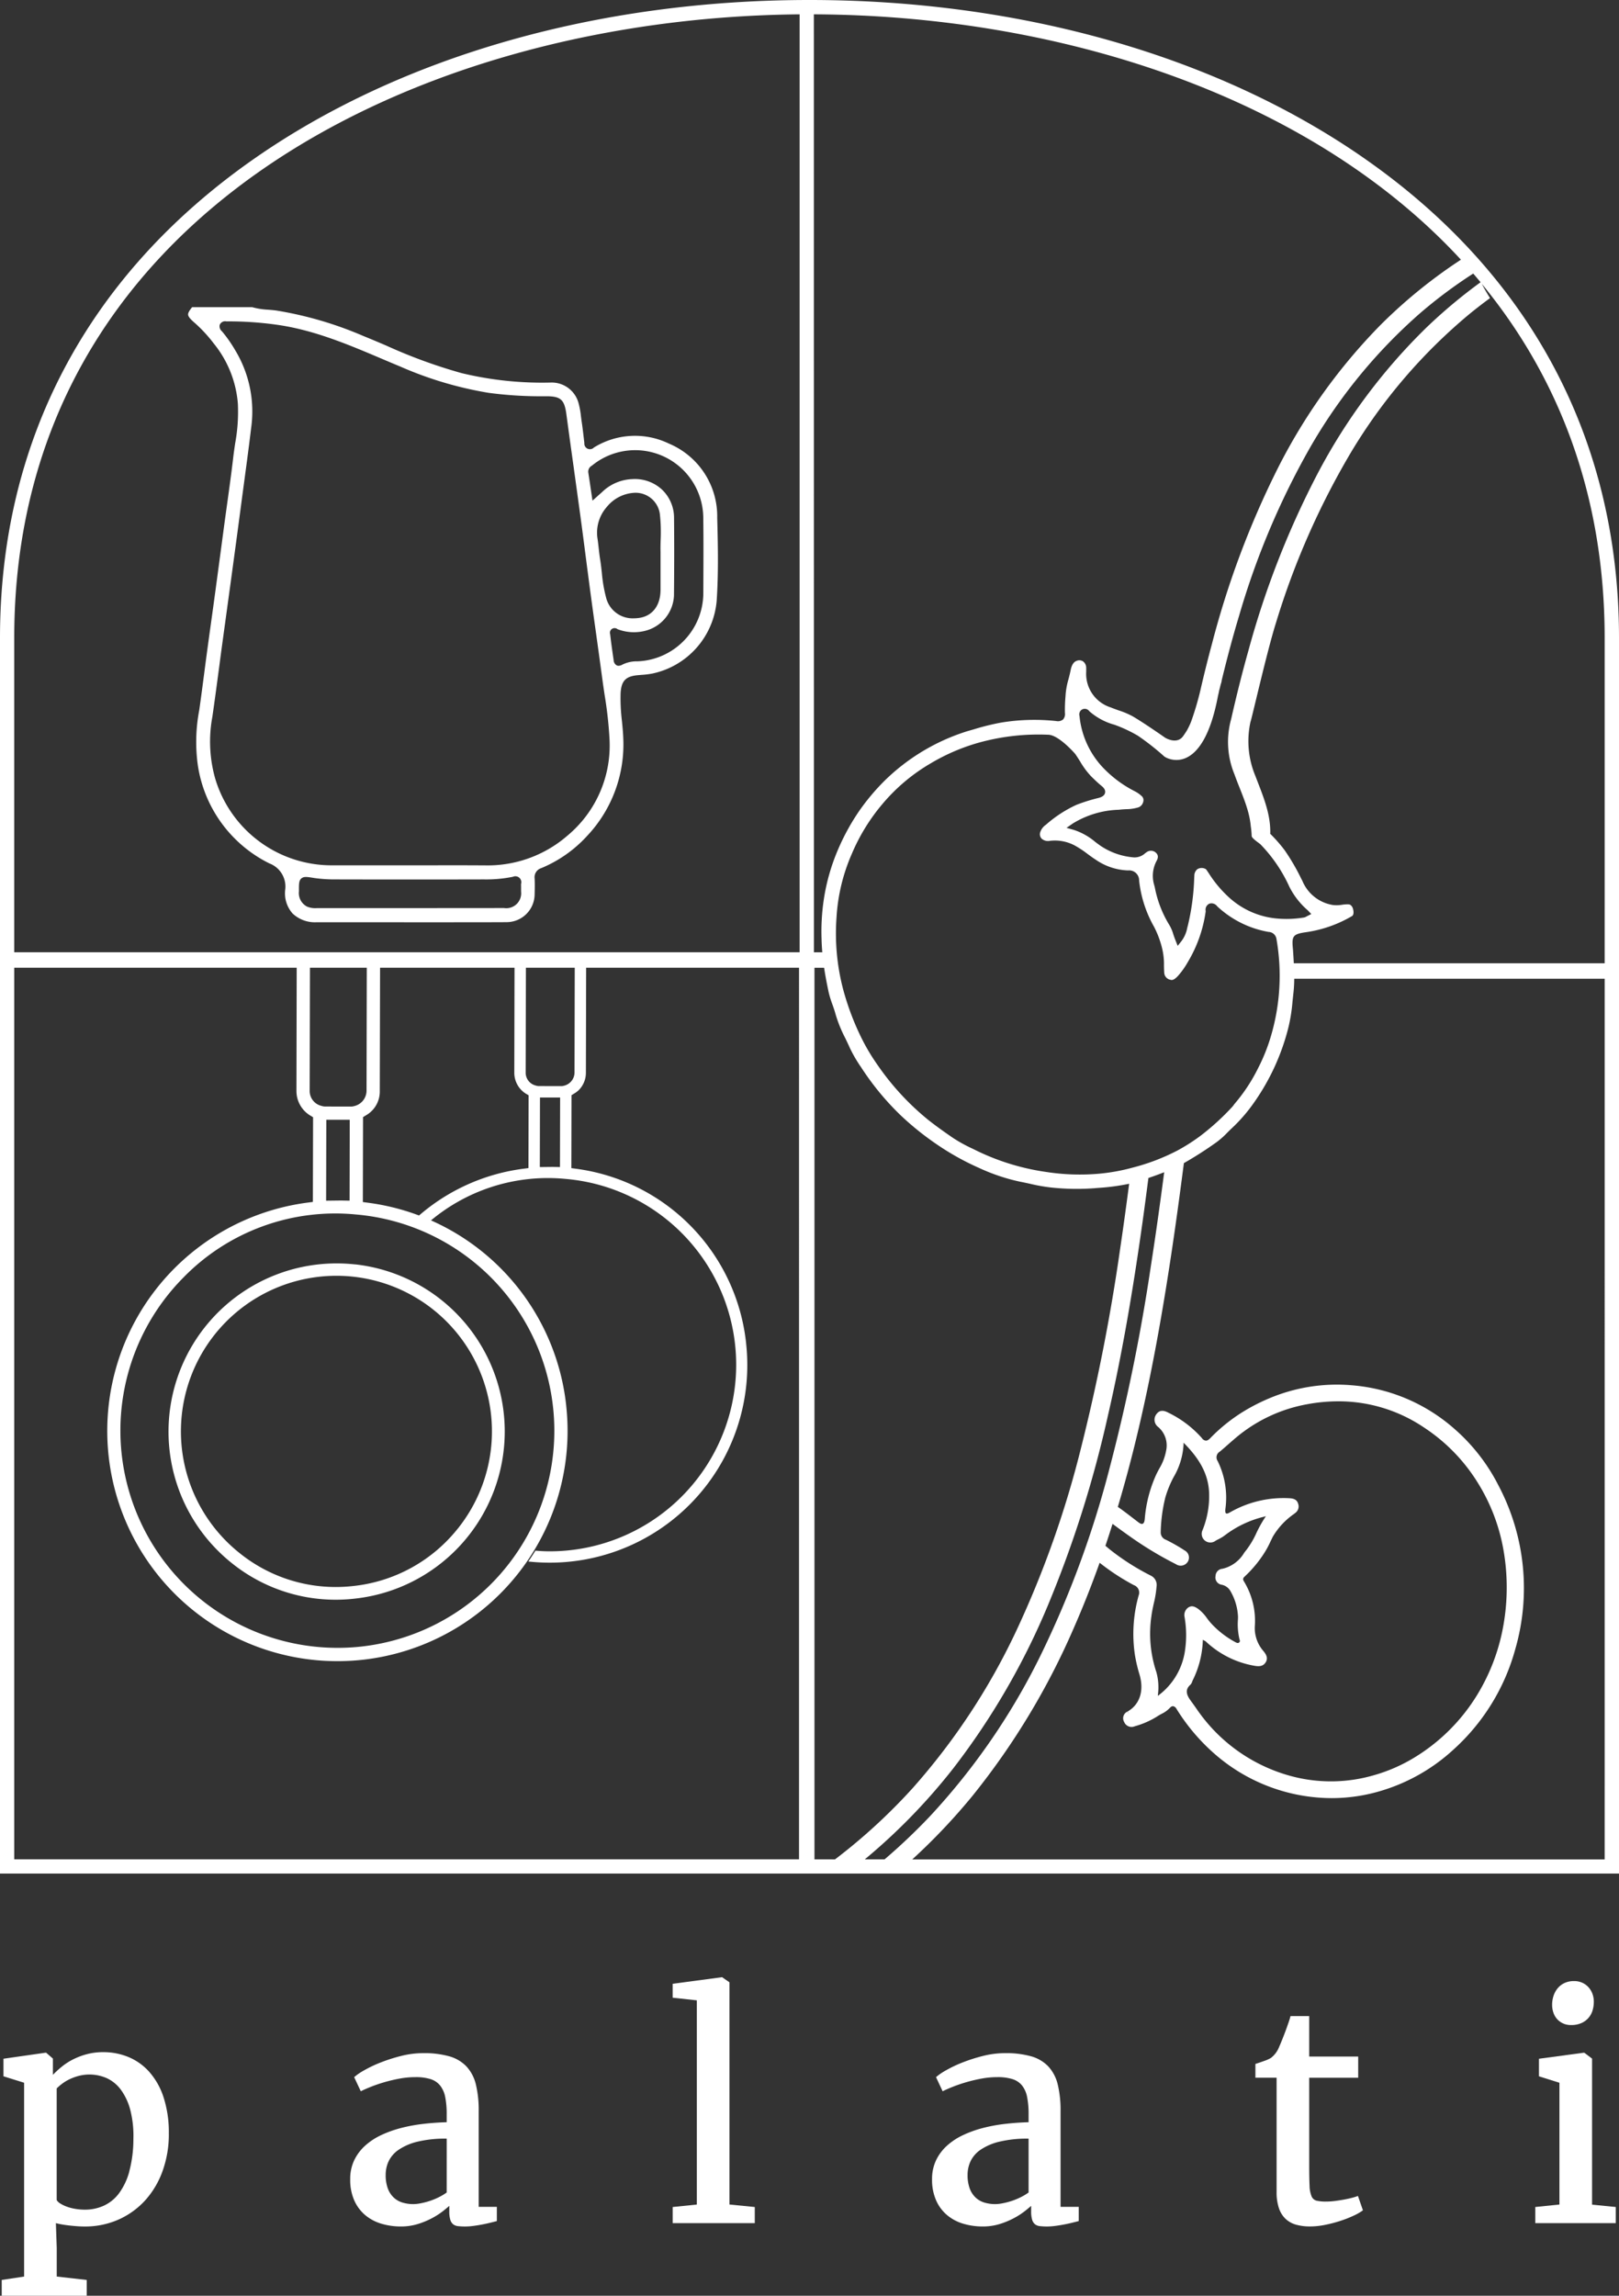
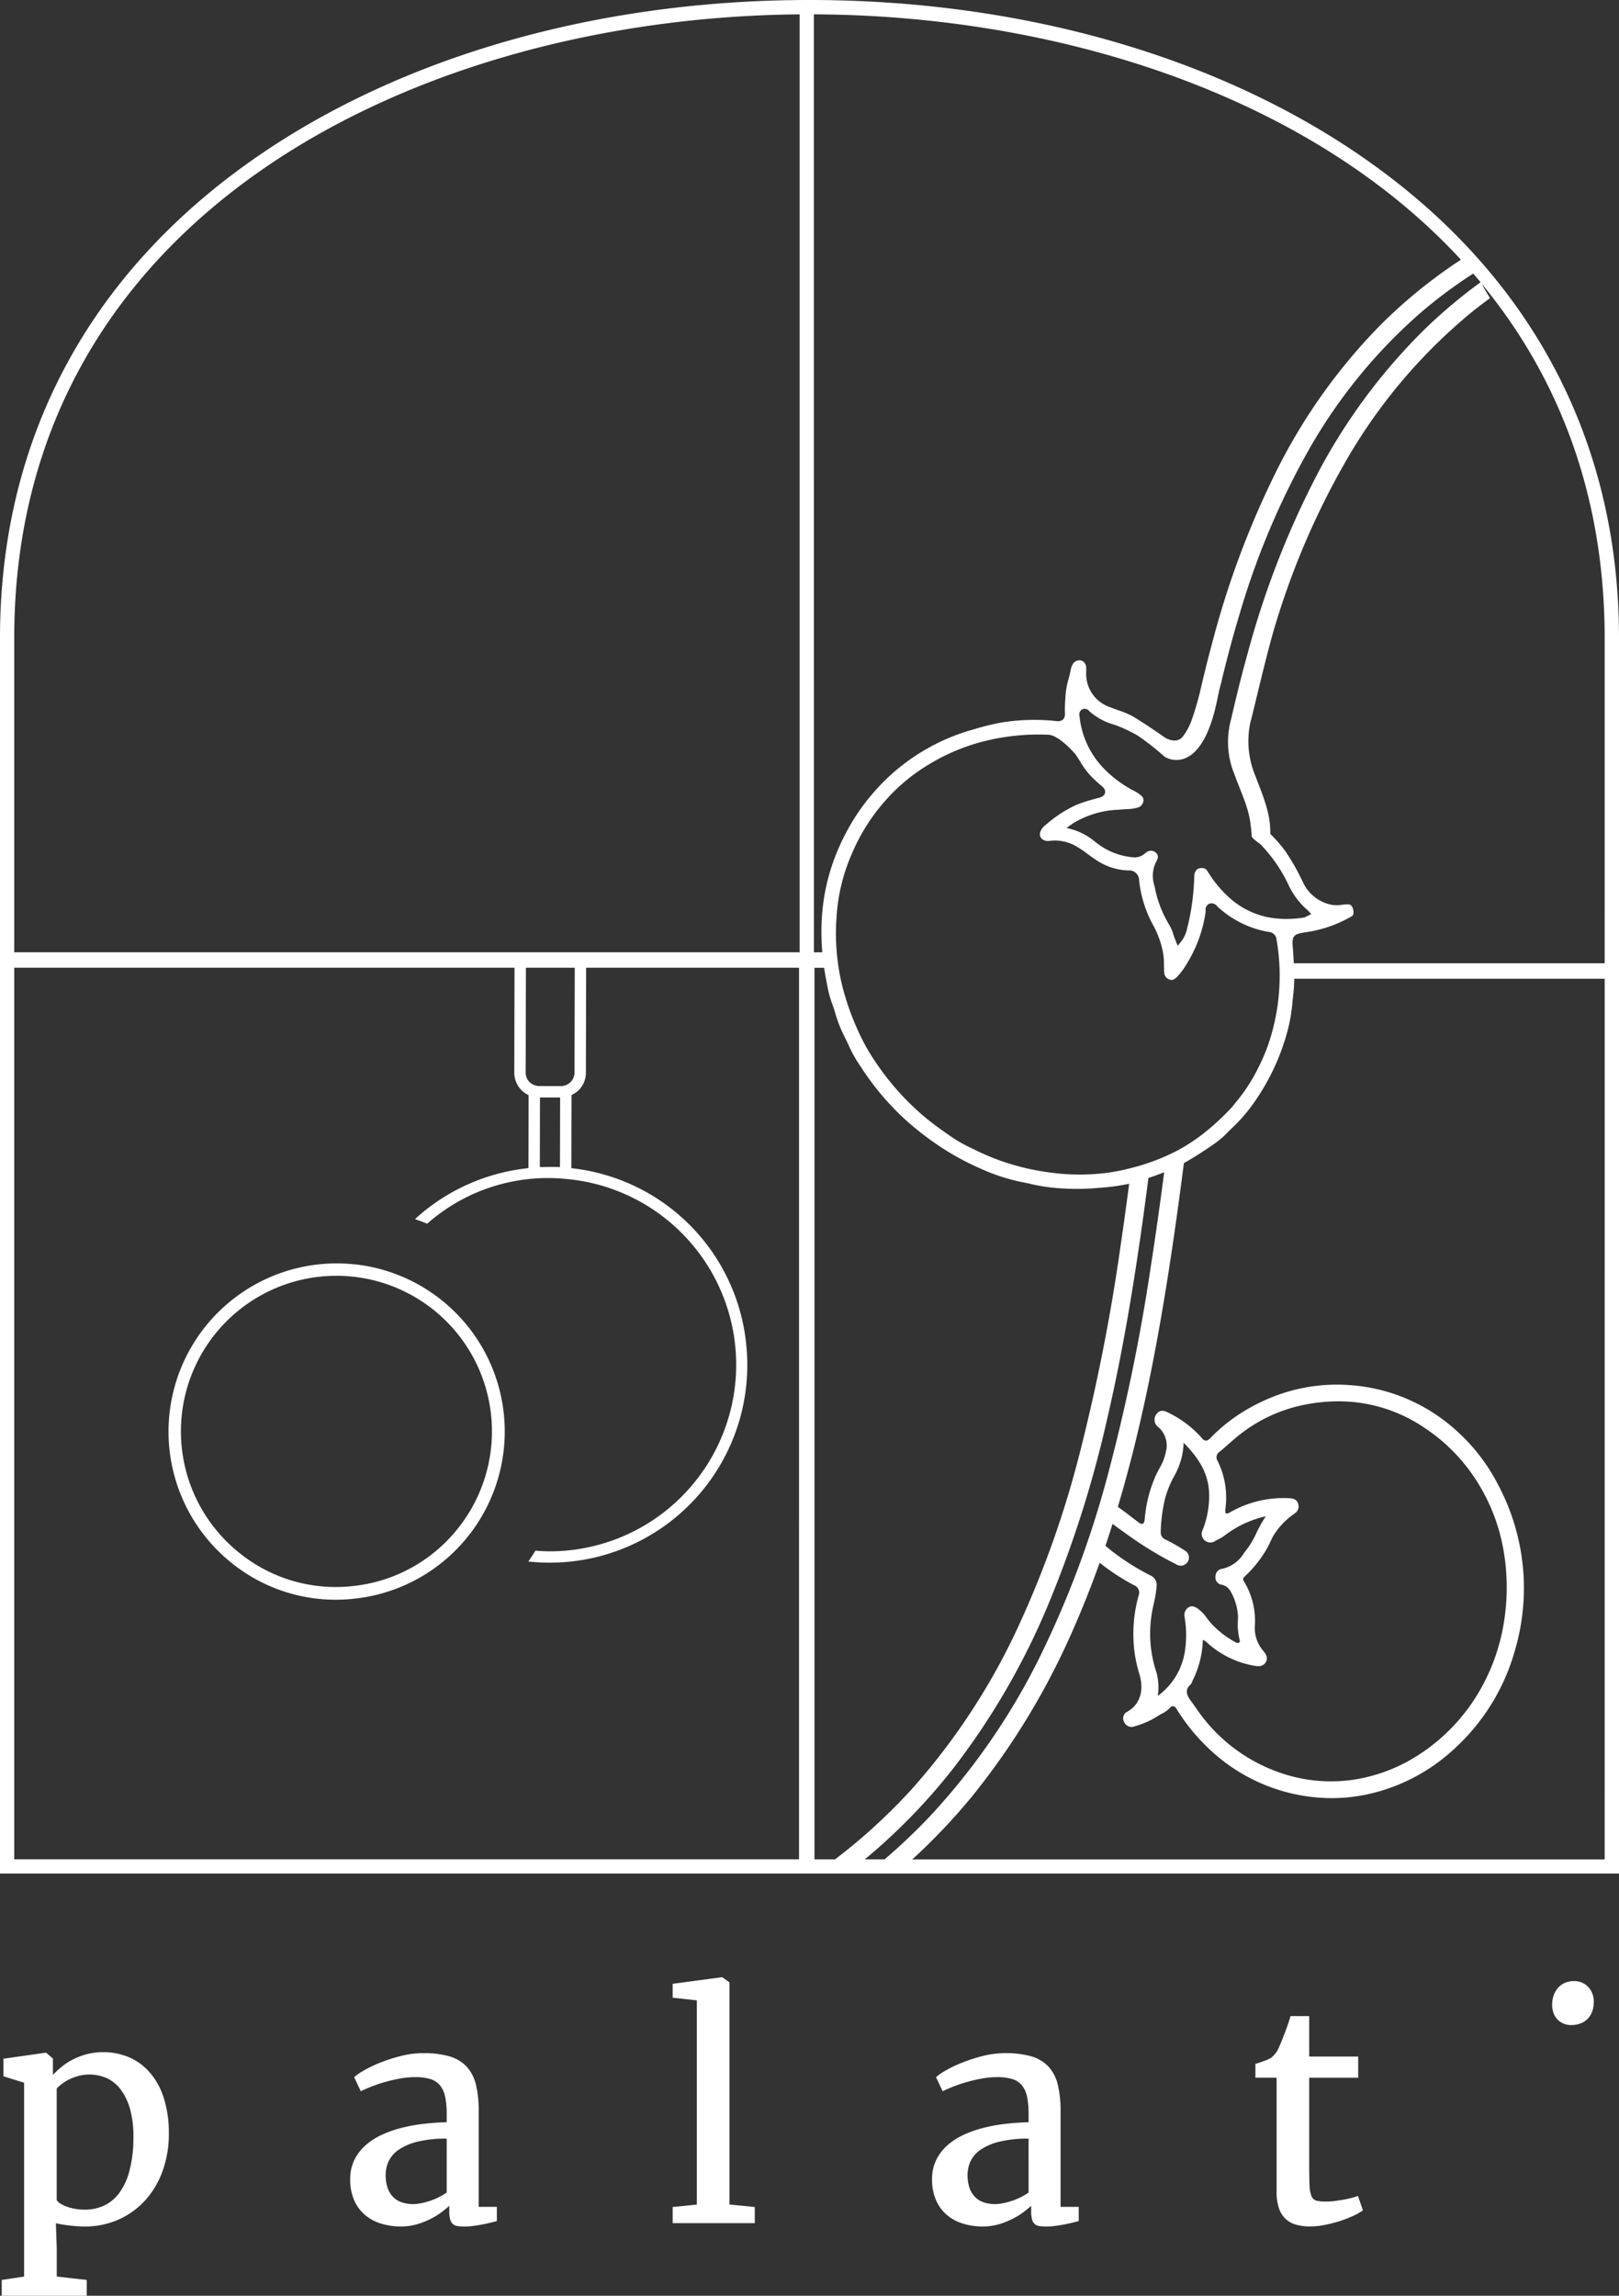
<svg xmlns="http://www.w3.org/2000/svg" width="190.906" height="270.597" viewBox="0 0 190.906 270.597">
  <rect x="0" y="0" width="190.906" height="270.597" fill="#333333" stroke="none" />
  <g id="Grupo_56" data-name="Grupo 56" transform="translate(-3771.914 -6519.799)">
    <path id="Trazado_2133" data-name="Trazado 2133" d="M1009.745,1102.91a13.337,13.337,0,0,0-.639-4.384,8.419,8.419,0,0,0-1.717-2.993,6.72,6.72,0,0,0-2.467-1.718,7.772,7.772,0,0,0-2.891-.551,7.462,7.462,0,0,0-1.95.241,8.4,8.4,0,0,0-1.639.621,7.35,7.35,0,0,0-1.329.862,12.4,12.4,0,0,0-1.036.95v-1.916l-.794-.69H995.2l-4.952.708v2.07l2.434.76v22.845l-2.64.4v1.864h10.024v-1.864l-3.537-.4v-3.363l-.1-2.933a7.264,7.264,0,0,0,.715.155q.4.07.854.121t.906.086q.458.034.872.034a9.7,9.7,0,0,0,4.123-.854,9.433,9.433,0,0,0,3.149-2.328,10.357,10.357,0,0,0,2-3.469,12.754,12.754,0,0,0,.7-4.253m-4.668,4.443a7.664,7.664,0,0,1-1.225,2.571,4.657,4.657,0,0,1-1.8,1.448,5.341,5.341,0,0,1-2.2.458,6.72,6.72,0,0,1-1.166-.1,5.408,5.408,0,0,1-.984-.259,3.966,3.966,0,0,1-.75-.362,1.284,1.284,0,0,1-.431-.406v-13.165a6.5,6.5,0,0,1,.664-.568,5.058,5.058,0,0,1,.88-.527,6.359,6.359,0,0,1,1.08-.388,5.059,5.059,0,0,1,3.3.284,4.32,4.32,0,0,1,1.656,1.372,7.048,7.048,0,0,1,1.1,2.373,12.288,12.288,0,0,1,.363,3.443,14.664,14.664,0,0,1-.492,3.822" transform="translate(2782.075 5668.42)" fill="#fff" />
    <path id="Trazado_2134" data-name="Trazado 2134" d="M1024.425,1101.674a18.89,18.89,0,0,0-2.64.482,13.354,13.354,0,0,0-2.364.845,7.62,7.62,0,0,0-1.907,1.26,5.561,5.561,0,0,0-1.277,1.717,5.092,5.092,0,0,0-.465,2.218,5.979,5.979,0,0,0,.49,2.528,4.811,4.811,0,0,0,1.313,1.733,5.317,5.317,0,0,0,1.9.993,7.975,7.975,0,0,0,2.269.319,6.732,6.732,0,0,0,2.036-.3,9.525,9.525,0,0,0,1.691-.709,8.612,8.612,0,0,0,1.25-.81c.34-.271.584-.474.735-.613v.639a3.437,3.437,0,0,0,.112.984,1.081,1.081,0,0,0,.335.543,1.128,1.128,0,0,0,.578.225,7.422,7.422,0,0,0,1.821-.027c.345-.045.685-.1,1.019-.163s.651-.133.957-.208.567-.14.786-.2v-1.674h-2.14v-11.25a12.971,12.971,0,0,0-.335-3.184,4.753,4.753,0,0,0-1.115-2.122,4.475,4.475,0,0,0-2.026-1.19,10.88,10.88,0,0,0-3.063-.371,10.6,10.6,0,0,0-2.6.327,19.536,19.536,0,0,0-2.432.776,14.645,14.645,0,0,0-1.959.933,6.659,6.659,0,0,0-1.156.793l.778,1.656h.016q.484-.242,1.2-.527t1.57-.535a18.315,18.315,0,0,1,1.787-.422,10.22,10.22,0,0,1,1.864-.173,5.792,5.792,0,0,1,1.793.233,2.338,2.338,0,0,1,1.131.759,3.149,3.149,0,0,1,.6,1.364,10.308,10.308,0,0,1,.172,2.044v.915q-1.346.034-2.718.19m2.718,8.092a6.445,6.445,0,0,1-.958.569,7.859,7.859,0,0,1-1.06.433,8.463,8.463,0,0,1-1.036.267,4.65,4.65,0,0,1-.862.1,4.46,4.46,0,0,1-1.294-.182,2.6,2.6,0,0,1-1.044-.6,2.8,2.8,0,0,1-.69-1.068,4.543,4.543,0,0,1-.251-1.606,3.8,3.8,0,0,1,.345-1.588,3.472,3.472,0,0,1,1.174-1.354,6.744,6.744,0,0,1,2.218-.958,13.969,13.969,0,0,1,3.459-.361Z" transform="translate(2797.437 5668.464)" fill="#fff" />
    <path id="Trazado_2135" data-name="Trazado 2135" d="M1039.583,1114.822v1.9h9.681v-1.9l-2.986-.294v-26.193l-.862-.6h-.035l-5.8.776v1.64l2.847.31v24.071Z" transform="translate(2811.65 5665.117)" fill="#fff" />
    <path id="Trazado_2136" data-name="Trazado 2136" d="M1067.387,1101.674a18.949,18.949,0,0,0-2.64.482,13.293,13.293,0,0,0-2.362.845,7.687,7.687,0,0,0-1.908,1.26,5.529,5.529,0,0,0-1.276,1.717,5.094,5.094,0,0,0-.466,2.218,5.979,5.979,0,0,0,.492,2.528,4.8,4.8,0,0,0,1.313,1.733,5.291,5.291,0,0,0,1.9.993,7.969,7.969,0,0,0,2.269.319,6.731,6.731,0,0,0,2.035-.3,9.532,9.532,0,0,0,1.691-.709,8.609,8.609,0,0,0,1.25-.81c.34-.271.585-.474.735-.613v.639a3.443,3.443,0,0,0,.112.984,1.084,1.084,0,0,0,.337.543,1.116,1.116,0,0,0,.578.225,7.424,7.424,0,0,0,1.821-.027c.345-.045.684-.1,1.017-.163s.655-.133.958-.208.565-.14.786-.2v-1.674h-2.142v-11.25a12.978,12.978,0,0,0-.335-3.184,4.77,4.77,0,0,0-1.113-2.122,4.472,4.472,0,0,0-2.028-1.19,10.881,10.881,0,0,0-3.063-.371,10.6,10.6,0,0,0-2.6.327,19.541,19.541,0,0,0-2.432.776,14.645,14.645,0,0,0-1.959.933,6.691,6.691,0,0,0-1.155.793l.776,1.656H1060q.481-.242,1.2-.527t1.571-.535a18.282,18.282,0,0,1,1.785-.422,10.232,10.232,0,0,1,1.864-.173,5.81,5.81,0,0,1,1.8.233,2.346,2.346,0,0,1,1.131.759,3.145,3.145,0,0,1,.594,1.364,10.307,10.307,0,0,1,.173,2.044v.915q-1.346.034-2.718.19m2.718,8.092a6.44,6.44,0,0,1-.958.569,7.841,7.841,0,0,1-1.061.433,8.444,8.444,0,0,1-1.035.267,4.681,4.681,0,0,1-.864.1,4.447,4.447,0,0,1-1.292-.182,2.588,2.588,0,0,1-1.046-.6,2.841,2.841,0,0,1-.69-1.068,4.548,4.548,0,0,1-.249-1.606,3.779,3.779,0,0,1,.346-1.588,3.45,3.45,0,0,1,1.171-1.354,6.744,6.744,0,0,1,2.218-.958,13.988,13.988,0,0,1,3.459-.361Z" transform="translate(2823.084 5668.464)" fill="#fff" />
    <path id="Trazado_2137" data-name="Trazado 2137" d="M1086.751,1090.6c-.046.184-.123.438-.233.759s-.23.663-.363,1.019-.267.7-.405,1.044-.252.612-.345.819a3,3,0,0,1-.966,1.293,4,4,0,0,1-.768.345c-.352.128-.7.248-1.061.362v1.623h2.5v13.459a5.847,5.847,0,0,0,.275,1.923,3.086,3.086,0,0,0,.786,1.26,2.968,2.968,0,0,0,1.233.682,6,6,0,0,0,1.64.208h.034a8.852,8.852,0,0,0,1.726-.182,15.675,15.675,0,0,0,1.768-.457,13.6,13.6,0,0,0,1.579-.613,6.387,6.387,0,0,0,1.139-.647l-.586-1.691h-.017a5.8,5.8,0,0,1-.69.216q-.431.113-.949.208c-.345.062-.7.118-1.062.164a8.229,8.229,0,0,1-1.043.069h-.018a4.829,4.829,0,0,1-1.088-.1.868.868,0,0,1-.6-.509,3.5,3.5,0,0,1-.241-1.276q-.043-.862-.043-2.4V1097.87h5.779v-2.5h-5.779V1090.6Z" transform="translate(2837.336 5666.833)" fill="#fff" />
-     <path id="Trazado_2138" data-name="Trazado 2138" d="M1109.971,1094l-.915-.69h-.086l-5.262.708v2.071l2.415.759V1111.2l-2.847.292v1.9h9.491v-1.9l-2.795-.275Z" transform="translate(2849.673 5668.445)" fill="#fff" />
    <path id="Trazado_2139" data-name="Trazado 2139" d="M1105.829,1093.018a2.249,2.249,0,0,0,.915.18h.018a2.916,2.916,0,0,0,1.172-.216,2.334,2.334,0,0,0,1.338-1.458,3.476,3.476,0,0,0,.163-1.086,2.621,2.621,0,0,0-.155-.9,2.369,2.369,0,0,0-.449-.768,2.223,2.223,0,0,0-.725-.543,2.276,2.276,0,0,0-1-.208h-.018a2.552,2.552,0,0,0-1.121.233,2.328,2.328,0,0,0-.8.621,2.7,2.7,0,0,0-.482.888,3.342,3.342,0,0,0-.165,1.054,2.8,2.8,0,0,0,.155.939,2.169,2.169,0,0,0,.449.76,2.1,2.1,0,0,0,.707.5" transform="translate(2850.415 5665.291)" fill="#fff" />
-     <path id="Trazado_2140" data-name="Trazado 2140" d="M1004.592,966.332a16.732,16.732,0,0,1,2.228,2.411,12.834,12.834,0,0,1,2.849,7.1,20.451,20.451,0,0,1-.319,4.679c-.08.54-.158,1.08-.222,1.621-.216,1.849-.476,3.722-.727,5.533-.117.837-.233,1.675-.345,2.512l-.409,3.063q-.319,2.386-.64,4.767-.228,1.687-.463,3.371-.247,1.768-.487,3.537-.182,1.341-.355,2.688c-.19,1.456-.38,2.913-.589,4.368a19.9,19.9,0,0,0-.174,6.417,15.459,15.459,0,0,0,8.45,11.636,2.915,2.915,0,0,1,1.851,3.181,3.6,3.6,0,0,0,.878,2.718,3.826,3.826,0,0,0,2.847,1.033c3.9,0,20.828.016,22.449-.01a3.306,3.306,0,0,0,3.248-3.243c.016-.623.032-1.265,0-1.9a1.118,1.118,0,0,1,.77-1.219,15.164,15.164,0,0,0,5.388-3.769,15.709,15.709,0,0,0,4.293-11.581c-.024-.671-.093-1.356-.158-2.017a22.026,22.026,0,0,1-.156-3.21c.072-1.485.58-2.033,2.012-2.169l.449-.038a10.362,10.362,0,0,0,1.284-.156,9.6,9.6,0,0,0,7.587-8.606c.212-3.232.15-6.461.061-9.759a9.292,9.292,0,0,0-5.682-8.735,9.2,9.2,0,0,0-8.763.4l-.086.05a.659.659,0,0,1-1.135-.519l-.085-.722c-.067-.58-.134-1.159-.222-1.738-.035-.224-.062-.449-.091-.674a9.689,9.689,0,0,0-.289-1.581,3.276,3.276,0,0,0-3.181-2.418,40.466,40.466,0,0,1-10.629-1.115,61.388,61.388,0,0,1-8.825-3.223c-.928-.4-1.856-.789-2.79-1.169a43.4,43.4,0,0,0-10.189-2.977c-.323-.048-.65-.072-.976-.1a8.372,8.372,0,0,1-1.9-.3h-7.07c-.346.414-.49.684-.476.883.016.231.252.522.786.977m38.476,66.1c-.008.15,0,.3,0,.45s0,.318,0,.476a1.755,1.755,0,0,1-2.011,1.94c-2.677.006-20,.013-21.955.011h-.144a2.487,2.487,0,0,1-1.134-.184,1.8,1.8,0,0,1-.949-1.816c-.006-.853-.01-1.249.283-1.5s.66-.188,1.4-.072l.123.021a17.326,17.326,0,0,0,2.577.165c6.34.016,12.048.014,17.447,0a15.815,15.815,0,0,0,3.4-.31.7.7,0,0,1,.966.818m8.333-49.271.059-.043a8.035,8.035,0,0,1,13.089,6.243c.032,2.4.021,4.845.011,7.206l-.006,1.592a8.072,8.072,0,0,1-7.779,8.061,3.761,3.761,0,0,0-1.757.383.953.953,0,0,1-.45.141.55.55,0,0,1-.24-.054.759.759,0,0,1-.351-.623l-.042-.289c-.13-.9-.264-1.833-.366-2.756a.545.545,0,0,1,.856-.6c.029.011.056.024.081.032a5.369,5.369,0,0,0,3.478.086,4.484,4.484,0,0,0,3.109-4.079c.033-3.306.035-6.3.008-9.141a4.592,4.592,0,0,0-1.408-3.333,4.7,4.7,0,0,0-3.493-1.246,5.4,5.4,0,0,0-3.557,1.5c-.112.105-.227.206-.377.339l-.781.7-.22-1.488c-.094-.639-.182-1.233-.275-1.827a.794.794,0,0,1,.409-.8m8.109,10.241v.016l0,1.552c0,1.024,0,1.928,0,2.83-.01,1.844-.955,3.077-2.526,3.3a4.838,4.838,0,0,1-.651.046,3.22,3.22,0,0,1-3.251-2.475,17.106,17.106,0,0,1-.492-2.891c-.057-.517-.117-1.054-.2-1.571-.073-.439-.121-.883-.171-1.327-.043-.4-.088-.81-.152-1.211a4.588,4.588,0,0,1,1.111-3.659,4.488,4.488,0,0,1,3.354-1.666,2.885,2.885,0,0,1,2.905,2.563,20.028,20.028,0,0,1,.085,3.033c-.014.527-.026,1.024-.008,1.461m-51.965-26.885a.683.683,0,0,1,.763-.372c.03,0,.073.011.083,0a40.654,40.654,0,0,1,5.743.378c4.432.6,8.526,2.338,12.487,4.02.727.308,1.452.617,2.18.918a43.6,43.6,0,0,0,10.448,3.108,47.09,47.09,0,0,0,6.786.4c1.694,0,2.135.393,2.365,2.089q.414,3.069.845,6.136.409,2.963.816,5.928.316,2.338.615,4.681.287,2.214.581,4.43.319,2.362.652,4.724.369,2.647.728,5.3c.085.634.179,1.266.273,1.9a47.166,47.166,0,0,1,.58,5.208,13.818,13.818,0,0,1-4.968,11.4,14.334,14.334,0,0,1-9.7,3.5h-.128c-2.018-.014-4.036-.013-6.052-.008l-5.145,0q-3.3,0-6.605,0a14.324,14.324,0,0,1-13.9-10.233,15.986,15.986,0,0,1-.331-7.277c.289-2,.554-4,.821-6q.2-1.548.414-3.095l.586-4.28q.326-2.371.648-4.745.527-3.878,1.038-7.758l.289-2.153c.265-1.975.54-4.018.778-6.029a13.932,13.932,0,0,0-1.881-9.141,16,16,0,0,0-1.516-2.177l-.05-.056a.756.756,0,0,1-.249-.8" transform="translate(2790.293 5591.535)" fill="#fff" />
    <path id="Trazado_2141" data-name="Trazado 2141" d="M1150.895,960.539c-17.3-12.084-40.571-18.74-65.528-18.74s-48.229,6.656-65.527,18.74c-19.577,13.675-29.926,33.2-29.926,56.451v145.643H1180.82V1016.991c0-23.255-10.348-42.776-29.926-56.451m-66.763,200.415H991.594V1055.866h92.538Zm.072-106.914h-92.61v-37.05c0-50.073,47.78-73.109,92.61-73.5Zm80.3-78.978a61.386,61.386,0,0,0-6.367,5.323,68.719,68.719,0,0,0-12.907,17.335,103.856,103.856,0,0,0-8.122,20.82c-.687,2.437-1.34,5.029-2,7.923l-.022.1,0,0a10,10,0,0,0,.393,6.509c.7,1.982,1.731,3.977,1.92,6.094a10.118,10.118,0,0,1,.11,1.214c.12.313.909.818,1.025.928a17.617,17.617,0,0,1,3.419,5.015,9.03,9.03,0,0,0,2.162,2.769l.423.444-.562.284a.836.836,0,0,1-.3.125,12.7,12.7,0,0,1-3.382.1,9.637,9.637,0,0,1-5.442-2.455,13.933,13.933,0,0,1-2.429-2.905l-.206-.3a.447.447,0,0,0-.283-.22.962.962,0,0,0-.832.085.989.989,0,0,0-.356.773l-.014.241a27.537,27.537,0,0,1-.755,5.648q-.038.137-.072.278a3.714,3.714,0,0,1-.664,1.519l-.458.578-.271-.685c-.094-.236-.173-.466-.248-.688a4.492,4.492,0,0,0-.474-1.1,13.165,13.165,0,0,1-1.7-4.4l-.07-.275a3.737,3.737,0,0,1,.265-2.849c.291-.508.128-.781-.048-.963a.863.863,0,0,0-1.131-.073c-.057.038-.115.081-.172.125a1.829,1.829,0,0,1-1.284.482,8.165,8.165,0,0,1-4.01-1.4c-.193-.137-.382-.278-.572-.422a7.52,7.52,0,0,0-2.522-1.418l-.872-.244.744-.516a10.97,10.97,0,0,1,5.426-1.618l.126-.013c.24-.027.481-.04.722-.053a5.139,5.139,0,0,0,1.482-.223.924.924,0,0,0,.554-.679.636.636,0,0,0-.128-.581,3.48,3.48,0,0,0-.877-.631,13.794,13.794,0,0,1-3.427-2.461,10.3,10.3,0,0,1-3.09-6.406.671.671,0,0,1,.271-.752.658.658,0,0,1,.881.181,7.463,7.463,0,0,0,2.974,1.6,16.4,16.4,0,0,1,2.772,1.3,30.22,30.22,0,0,1,3.08,2.421c.26.254,4.516,2.6,6.346-7.1l.11-.473a1.981,1.981,0,0,1,.083-.361c.04-.168.08-.326.12-.49.029-.088.051-.176.08-.262a.918.918,0,0,0,.043-.241c.663-2.737,1.337-5.251,2.058-7.64a91.862,91.862,0,0,1,8.3-19.708,62.2,62.2,0,0,1,13.109-16.014,56.458,56.458,0,0,1,6.2-4.615c.291.337.578.679.862,1.02m-51.764,65.581a1.121,1.121,0,0,0,.958.267,4.973,4.973,0,0,1,2.962.549,11.93,11.93,0,0,1,1.5.99c.31.229.632.466.955.671a7.109,7.109,0,0,0,3.837,1.276,1.172,1.172,0,0,1,1.292,1.187,14.087,14.087,0,0,0,1.765,5.462,11.319,11.319,0,0,1,.945,2.526,7.813,7.813,0,0,1,.22,2.027c.006.282.011.567.032.85a.888.888,0,0,0,.743.838c.184.056.415.038.877-.457a9.362,9.362,0,0,0,1.161-1.635,15.811,15.811,0,0,0,2.1-5.922.772.772,0,0,0,0-.123.777.777,0,0,1,.452-.84.826.826,0,0,1,.9.3c.03.03.059.061.088.085a11.82,11.82,0,0,0,5.977,2.948.975.975,0,0,1,.938.848,25.076,25.076,0,0,1-.671,11.487,21.44,21.44,0,0,1-1.492,3.715,20.283,20.283,0,0,1-2.793,4.232l-.062.085a2.6,2.6,0,0,1-.211.267,29.134,29.134,0,0,1-3.66,3.344,22.137,22.137,0,0,1-2.761,1.773,24.569,24.569,0,0,1-5.259,2.017,22.662,22.662,0,0,1-3.969.728,25.937,25.937,0,0,1-6.236-.195,27.927,27.927,0,0,1-3.924-.846,27.449,27.449,0,0,1-4.306-1.662l-.506-.248a17.606,17.606,0,0,1-2.28-1.255c-.8-.548-1.634-1.134-2.447-1.754-.158-.12-.316-.243-.473-.366a30.884,30.884,0,0,1-6.035-6.551,23.776,23.776,0,0,1-1.821-3.052,31.494,31.494,0,0,1-2.188-5.782,25.96,25.96,0,0,1-.784-8.507,21.792,21.792,0,0,1,1.8-7.474,22.824,22.824,0,0,1,3.6-5.866,21.714,21.714,0,0,1,5.74-4.828,23.556,23.556,0,0,1,5.617-2.413,26.379,26.379,0,0,1,8.229-.937c1.252.046,3.154,2.255,3.154,2.255.209.3.4.6.594.909a9.249,9.249,0,0,0,1.308,1.758l.064.062c.369.359.717.7,1.1,1.011.179.144.546.441.458.854s-.572.546-.731.588l-.075.021a20.366,20.366,0,0,0-2.557.8,14.671,14.671,0,0,0-3.612,2.352,1.692,1.692,0,0,0-.693.961.756.756,0,0,0,.188.674m-26.858-97.158c28.493.11,58.272,9.376,76.3,28.919a59.669,59.669,0,0,0-9.456,7.669,67.359,67.359,0,0,0-12.214,17.07,104.742,104.742,0,0,0-7.677,20.51c-.487,1.8-.945,3.638-1.4,5.615a34.8,34.8,0,0,1-1.062,3.569c-.011.03-.088.212-.094.231-.035.08-.07.158-.107.236-.094.2-.195.4-.3.589-.093.158-.2.307-.3.461l-.017.032-.046.051c-.724,1.235-2.207.31-2.207.31s-2.565-1.8-3.881-2.552a9.8,9.8,0,0,0-1.581-.663c-.321-.114-.64-.227-.953-.356a4.146,4.146,0,0,1-2.891-4.19c0-.169.008-.339,0-.506a.939.939,0,0,0-.377-.734.817.817,0,0,0-.73-.067c-.37.125-.61.492-.731,1.126-.069.348-.157.69-.246,1.033a9.05,9.05,0,0,0-.334,1.707l-.026.374a17.752,17.752,0,0,0-.064,1.9.963.963,0,0,1-.225.784.973.973,0,0,1-.794.182,24.07,24.07,0,0,0-6.5.179,28.455,28.455,0,0,0-3.208.791l-.738.211a24.224,24.224,0,0,0-9.849,5.9,26.012,26.012,0,0,0-2.889,3.435,26.3,26.3,0,0,0-2.5,4.508,24.025,24.025,0,0,0-1.731,6.014,25.469,25.469,0,0,0-.264,4.634c.01.532.042,1.061.088,1.584h-.989Zm.072,217.469v-105.09h1.138c.153,1.017.347,1.99.535,2.883a11.5,11.5,0,0,0,.433,1.41c.136.385.276.782.385,1.19a15.69,15.69,0,0,0,1.136,2.8c.188.391.378.782.552,1.179a15.947,15.947,0,0,0,1.311,2.25,31.955,31.955,0,0,0,4.714,5.717,33.976,33.976,0,0,0,4.163,3.347,31.09,31.09,0,0,0,5.021,2.809,22.9,22.9,0,0,0,4.853,1.631c.395.075.787.161,1.179.246a20.675,20.675,0,0,0,2.528.444,28.2,28.2,0,0,0,5.045.081l.537-.044a25.17,25.17,0,0,0,3.579-.484c-.4,3.042-.73,5.422-1.06,7.635a227.378,227.378,0,0,1-4.627,23.547,117.619,117.619,0,0,1-7.613,21.49,77.579,77.579,0,0,1-12.223,18.557,67.612,67.612,0,0,1-9.16,8.405Zm8.28,0h-2.343a70.115,70.115,0,0,0,10.432-10.725,85.136,85.136,0,0,0,11.2-19.314,133.562,133.562,0,0,0,7.009-22.15c1.586-6.854,2.925-14.389,4.216-23.712.2-1.469.394-2.94.584-4.411.651-.216,1.263-.441,1.862-.677-.562,4.272-1.068,7.835-1.589,11.163a221.963,221.963,0,0,1-4.9,23.9,116.5,116.5,0,0,1-8.1,21.913,78.754,78.754,0,0,1-13.014,18.916,70.1,70.1,0,0,1-5.363,5.094m35.323-36.443a20.873,20.873,0,0,0-2.161-1.227.9.9,0,0,1-.608-.85,18.633,18.633,0,0,1,.552-4.159,12.526,12.526,0,0,1,.968-2.367,8.5,8.5,0,0,0,1.175-3.868v-.193l.136.137c1.907,1.948,2.793,3.729,2.876,5.773a10.757,10.757,0,0,1-.768,4.385,1.02,1.02,0,0,0,1.533,1.262c.12-.07.248-.137.374-.2a4.292,4.292,0,0,0,.7-.426,12.439,12.439,0,0,1,4.652-2.21l.209-.059-.121.179a14.273,14.273,0,0,0-.994,1.787,10.37,10.37,0,0,1-1.175,1.995c-.088.11-.177.222-.265.337a4.026,4.026,0,0,1-2.573,1.9.875.875,0,0,0-.811.85.859.859,0,0,0,.679,1.024,1.527,1.527,0,0,1,1.021.666,6.581,6.581,0,0,1,.948,3.135l-.006.263a7.624,7.624,0,0,0,.177,2.364c.1.246.035.321-.033.38-.109.093-.219.09-.423-.018a10.945,10.945,0,0,1-2.771-2.106,7.713,7.713,0,0,1-.608-.736,4.8,4.8,0,0,0-1.035-1.094c-.415-.286-.749-.415-1.132-.184a1.086,1.086,0,0,0-.47,1.156,12.442,12.442,0,0,1,.048,3.948,7.971,7.971,0,0,1-3.06,5.225l-.139.11.011-.177a6.666,6.666,0,0,0-.184-2.616,14.344,14.344,0,0,1-.586-6.616c.064-.512.176-1.014.281-1.5a12.145,12.145,0,0,0,.323-1.964,1.217,1.217,0,0,0-.672-1.3,28.235,28.235,0,0,1-4.856-3.1c-.166-.134-.332-.278-.5-.417q.429-1.274.84-2.585c.8.591,1.48,1.084,2.119,1.531a42.381,42.381,0,0,0,5.35,3.218.985.985,0,0,0,1.42-.316.945.945,0,0,0-.441-1.327m9.341,11.884a4.109,4.109,0,0,1-1.016-2.844,8.945,8.945,0,0,0-1.274-5.358c-.195-.3-.078-.441.136-.632a14.186,14.186,0,0,0,2.226-2.675,10.187,10.187,0,0,0,.752-1.385c.1-.2.192-.4.294-.6a8.529,8.529,0,0,1,2.475-2.653l.166-.134a.932.932,0,0,0,.335-1.087c-.118-.415-.428-.613-1-.642a12.659,12.659,0,0,0-7,1.643c-.257.147-.4.2-.5.137s-.1-.289-.077-.519a9.74,9.74,0,0,0-.914-5.65.773.773,0,0,1,.249-1.1c.339-.28.666-.569.995-.859s.628-.553.947-.819a17.979,17.979,0,0,1,8.346-3.911,20.315,20.315,0,0,1,3.7-.348,17.989,17.989,0,0,1,10.107,3.093,20.945,20.945,0,0,1,6.324,6.495,22.162,22.162,0,0,1,3.039,7.953,25.541,25.541,0,0,1,.018,8.694,23.465,23.465,0,0,1-3.1,8.334,22.174,22.174,0,0,1-7.875,7.686,19.336,19.336,0,0,1-4.462,1.857,18.089,18.089,0,0,1-9.908-.014,19.664,19.664,0,0,1-8.991-5.5,20.546,20.546,0,0,1-1.961-2.475c-.192-.271-.387-.544-.583-.811-.455-.618-.775-1.278-.051-1.912a.886.886,0,0,0,.206-.367,2.263,2.263,0,0,1,.109-.244,11.372,11.372,0,0,0,1.142-4.555l.01-.128.208.118a.666.666,0,0,1,.148.094,11.09,11.09,0,0,0,5.685,2.848c.6.108,1.06.08,1.362-.4.313-.5.059-.934-.265-1.327m40.237,24.558h-81.645a72.09,72.09,0,0,0,7.113-7.507,85.787,85.787,0,0,0,11.9-19.692q1.645-3.737,3.081-7.769a26.363,26.363,0,0,0,4.042,2.641.928.928,0,0,1,.564,1.2,16.727,16.727,0,0,0-.438,7.071,17.892,17.892,0,0,0,.535,2.264c.562,1.906.037,3.534-1.408,4.358l.137.291-.16-.278a.861.861,0,0,0-.382,1.214.941.941,0,0,0,1.254.511,9.885,9.885,0,0,0,2.662-1.17c.165-.11.331-.2.5-.292a3.344,3.344,0,0,0,.953-.68c.206-.236.358-.224.407-.222a.578.578,0,0,1,.4.319,23.385,23.385,0,0,0,4.887,5.639,21.035,21.035,0,0,0,13.419,4.877,20.16,20.16,0,0,0,5.246-.7,21.822,21.822,0,0,0,9.092-5.01,24.7,24.7,0,0,0,7.3-11.843,25.905,25.905,0,0,0-1.987-19.312,22.144,22.144,0,0,0-5.291-6.749,20.776,20.776,0,0,0-12.116-5.058,20.506,20.506,0,0,0-9,1.3,22.7,22.7,0,0,0-3.047,1.442,20.077,20.077,0,0,0-4.542,3.521c-.271.28-.448.276-.509.271a.637.637,0,0,1-.46-.3,12.588,12.588,0,0,0-3.943-2.986c-.656-.355-1.1-.292-1.444.2a1.068,1.068,0,0,0,.225,1.471,2.856,2.856,0,0,1,.944,2.8,6.241,6.241,0,0,1-.811,2.121c-.149.28-.278.524-.393.776a15.625,15.625,0,0,0-1.314,5.131c-.017.173-.048.5-.244.585-.179.081-.42-.107-.551-.206l-.68-.521c-.511-.394-1.04-.8-1.575-1.174l-.126-.089c.776-2.6,1.508-5.3,2.191-8.132,1.686-6.984,3.113-14.667,4.484-24.178.431-2.986.818-5.923,1.107-8.149l.008-.059a43.682,43.682,0,0,0,3.756-2.4l.064-.043a10.036,10.036,0,0,0,1.308-1.159c.172-.171.343-.342.519-.506a19.033,19.033,0,0,0,2.646-3.063,26.495,26.495,0,0,0,4.056-8.924,19.657,19.657,0,0,0,.455-2.915c.033-.314.067-.629.1-.94a15.842,15.842,0,0,0,.107-1.784h36.606Zm0-105.627h-36.654c-.021-.4-.046-.8-.07-1.19l-.029-.431c-.152-1.544-.064-1.808,1.469-2.033l.176-.026a14.793,14.793,0,0,0,5.316-1.884c.23-.134.192-.557.133-.786a.881.881,0,0,0-.278-.5.532.532,0,0,0-.3-.1,3.855,3.855,0,0,0-.706.05,3.9,3.9,0,0,1-1.1.032,4.7,4.7,0,0,1-3.595-2.834l-.168-.326a25.237,25.237,0,0,0-1.923-3.291,17.253,17.253,0,0,0-1.714-1.951c0-.035.011-.067.013-.1.04-2.367-.933-4.54-1.755-6.709a10.607,10.607,0,0,1-.578-6.375c.134-.3,1.942-8.295,2.988-11.618a91.579,91.579,0,0,1,8.831-20.1,63.933,63.933,0,0,1,13.961-16.324c.8-.658,1.624-1.29,2.466-1.91-.346-.548-.671-1.1-.965-1.672,8.994,10.93,14.483,24.785,14.483,41.748Z" transform="translate(2782 5578)" fill="#fff" />
-     <path id="Trazado_2142" data-name="Trazado 2142" d="M1051.962,1064.92a27.03,27.03,0,0,0-23.335-23.947l-.648-.088.022-10.01.356-.217a3.218,3.218,0,0,0,1.618-2.862l.034-14.643h-1.565l-.03,14.638a1.878,1.878,0,0,1-1.5,1.795,1.239,1.239,0,0,1-.363.045l-3-.006a1.357,1.357,0,0,1-.391-.056l-.131-.035a1.808,1.808,0,0,1-1.321-1.757l.034-14.623h-1.563l-.03,14.619a3.38,3.38,0,0,0,1.6,2.9l.361.219-.024,9.979-.645.085a27.139,27.139,0,1,0,30.518,23.963m-28.289-33.731,2.764,0-.019,9.537-1-.019-1.768.021Zm4.06,62.1a25.612,25.612,0,0,1-20.968-43.446,25.022,25.022,0,0,1,20.368-7.493,25.59,25.59,0,0,1,.6,50.939" transform="translate(2786.721 5620.597)" fill="#fff" />
    <path id="Trazado_2143" data-name="Trazado 2143" d="M1024.361,1035.164a19.828,19.828,0,0,0-14.558,35.194,19.541,19.541,0,0,0,14.51,4.2,19.817,19.817,0,0,0,.048-39.4m12.084,31.173a18.2,18.2,0,0,1-12.293,6.739,18.4,18.4,0,0,1-2.087.118,18.044,18.044,0,0,1-11.316-3.991,18.337,18.337,0,1,1,25.7-2.867" transform="translate(2789.427 5633.671)" fill="#fff" />
    <path id="Trazado_2144" data-name="Trazado 2144" d="M1059.6,1057.574A23.223,23.223,0,0,0,1039.548,1037l-.556-.075.019-8.6.307-.187a2.931,2.931,0,0,0,.538-.4,2.891,2.891,0,0,0,.851-2.057l.029-12.581h-1.343l-.027,12.578a1.616,1.616,0,0,1-1.286,1.543,1.053,1.053,0,0,1-.313.038l-2.576-.006a1.158,1.158,0,0,1-.337-.046l-.114-.032a1.553,1.553,0,0,1-1.134-1.509l.029-12.565h-1.343l-.027,12.562a2.9,2.9,0,0,0,1.375,2.493l.312.187-.019,8.576-.556.073a23.33,23.33,0,0,0-12.819,5.939q.726.254,1.432.544a21.5,21.5,0,0,1,16.275-5.283,21.988,21.988,0,0,1-1.872,43.9c-.551,0-1.1-.035-1.639-.077q-.4.649-.835,1.276a23.289,23.289,0,0,0,25.679-25.708m-21.949-20.785-.858-.016-1.517.018.018-8.2,2.375,0Z" transform="translate(2800.294 5620.561)" fill="#fff" />
  </g>
</svg>